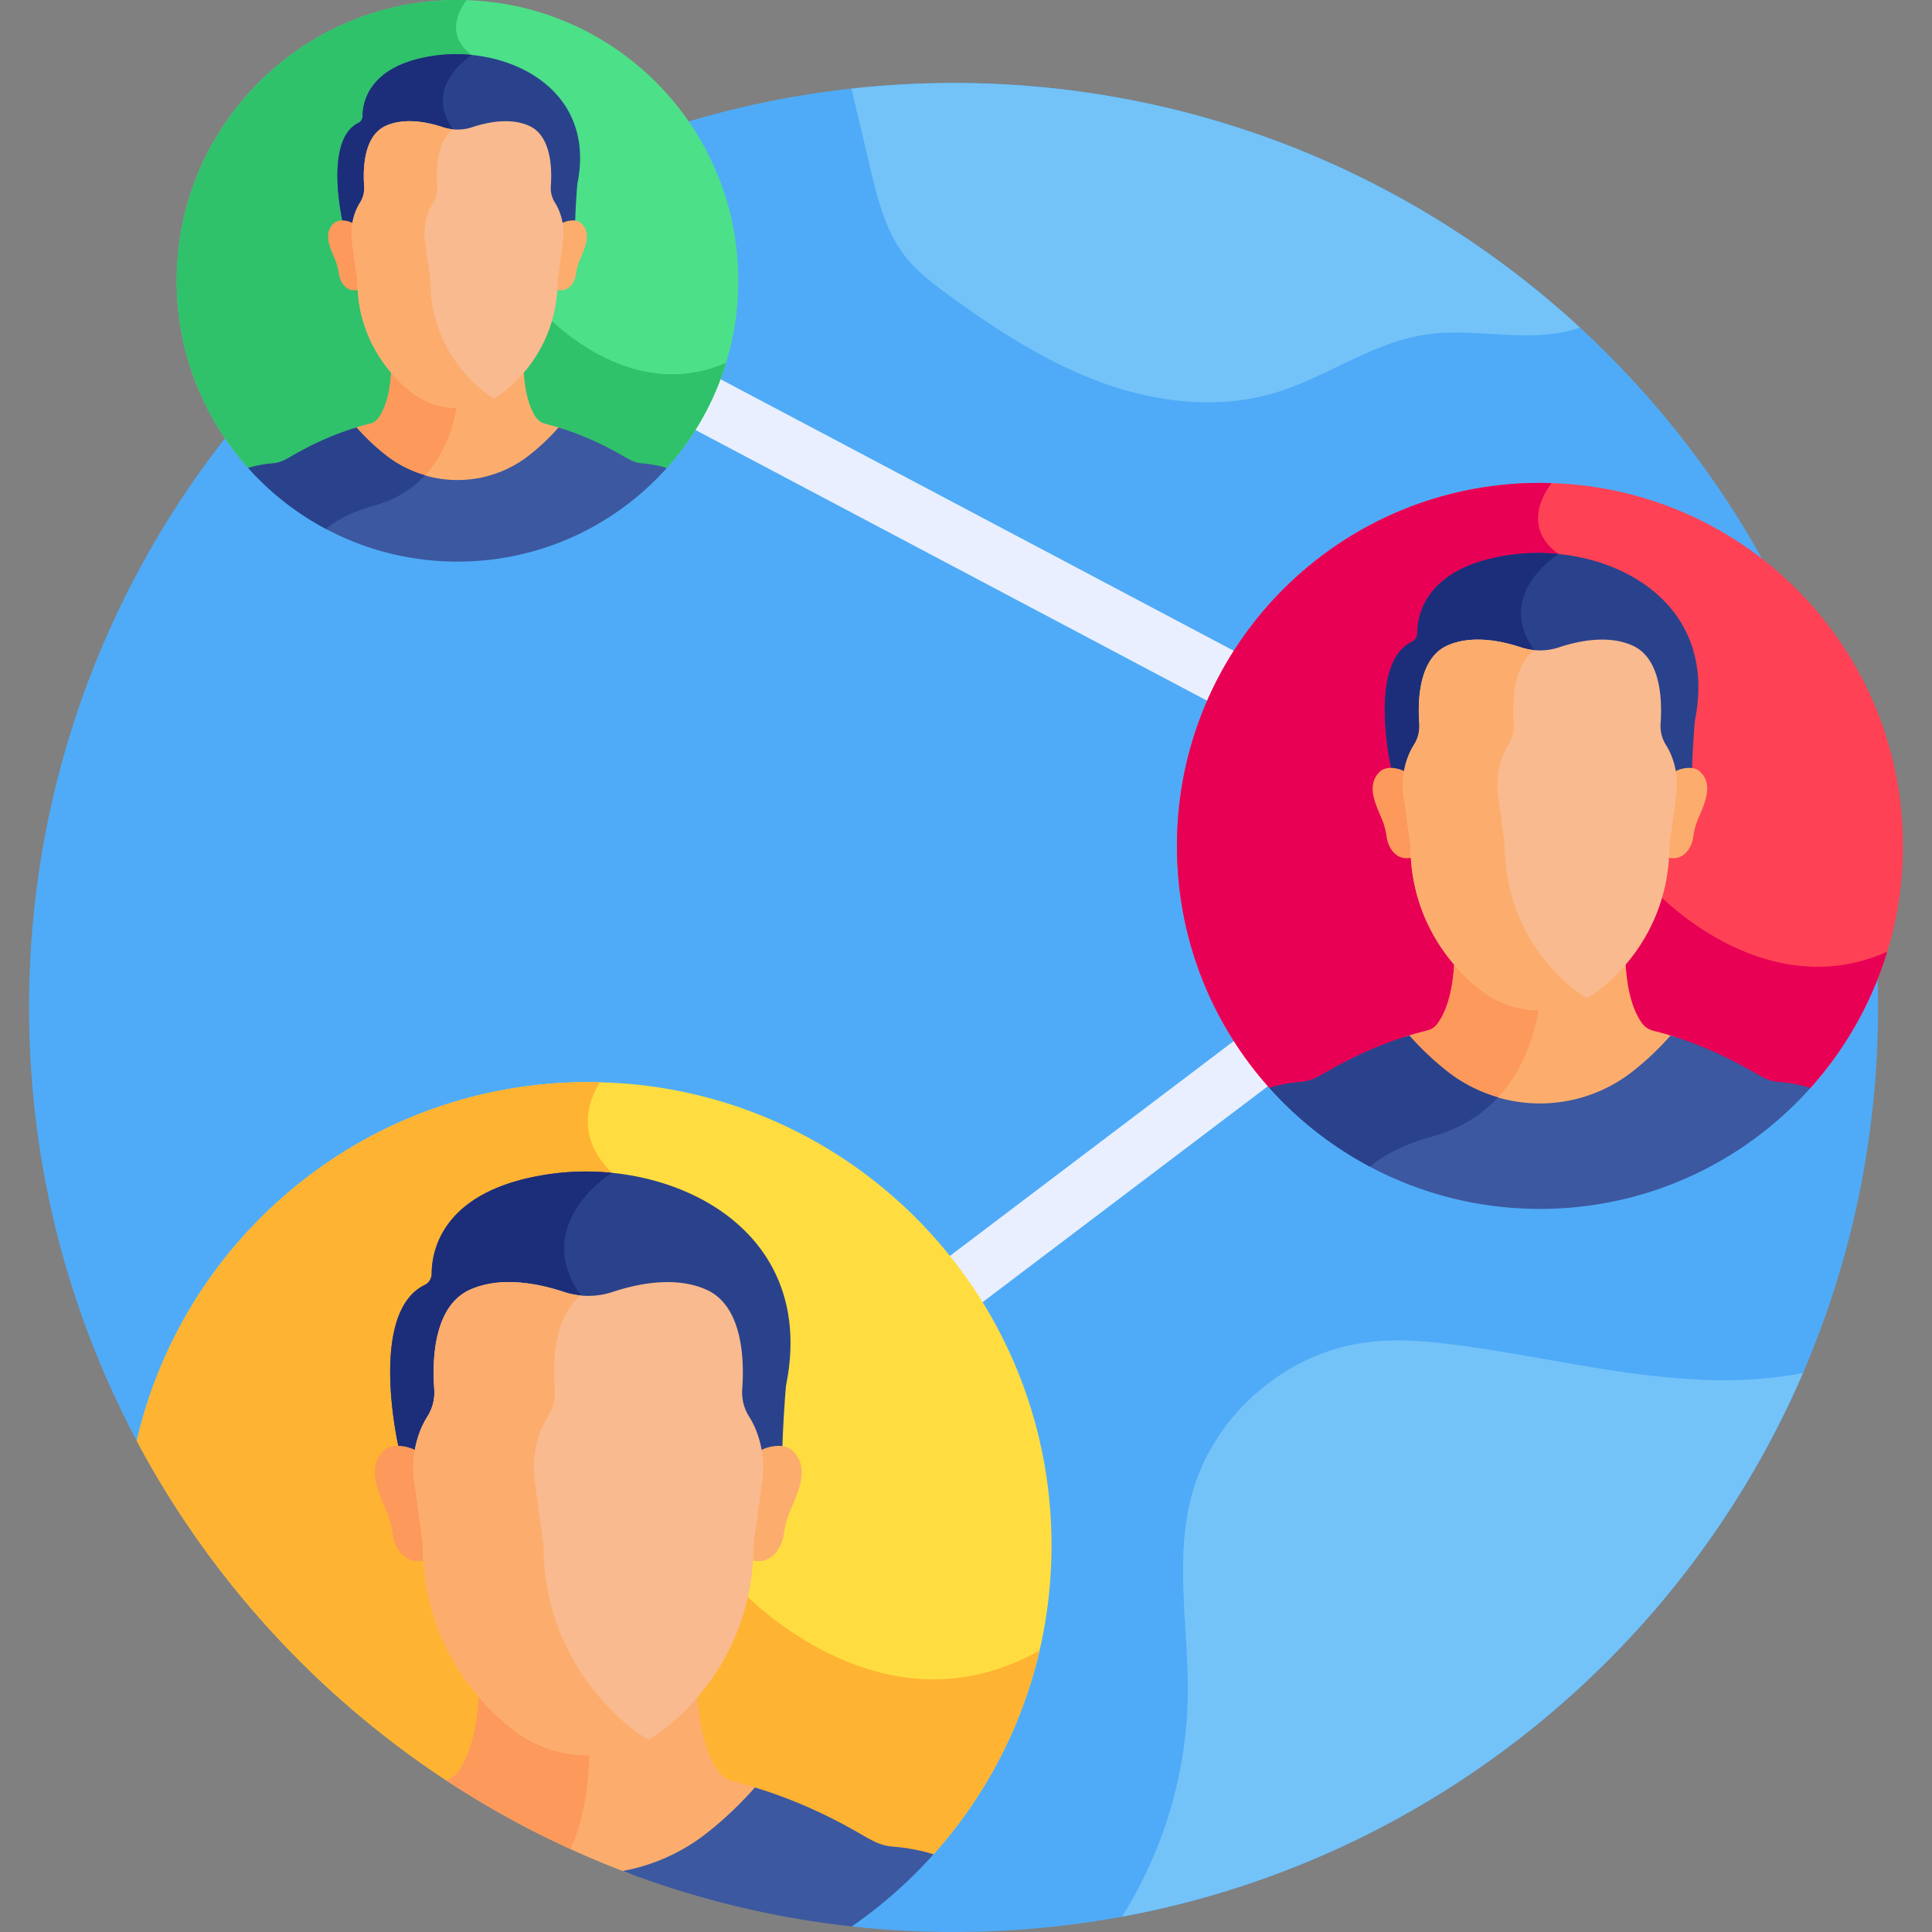
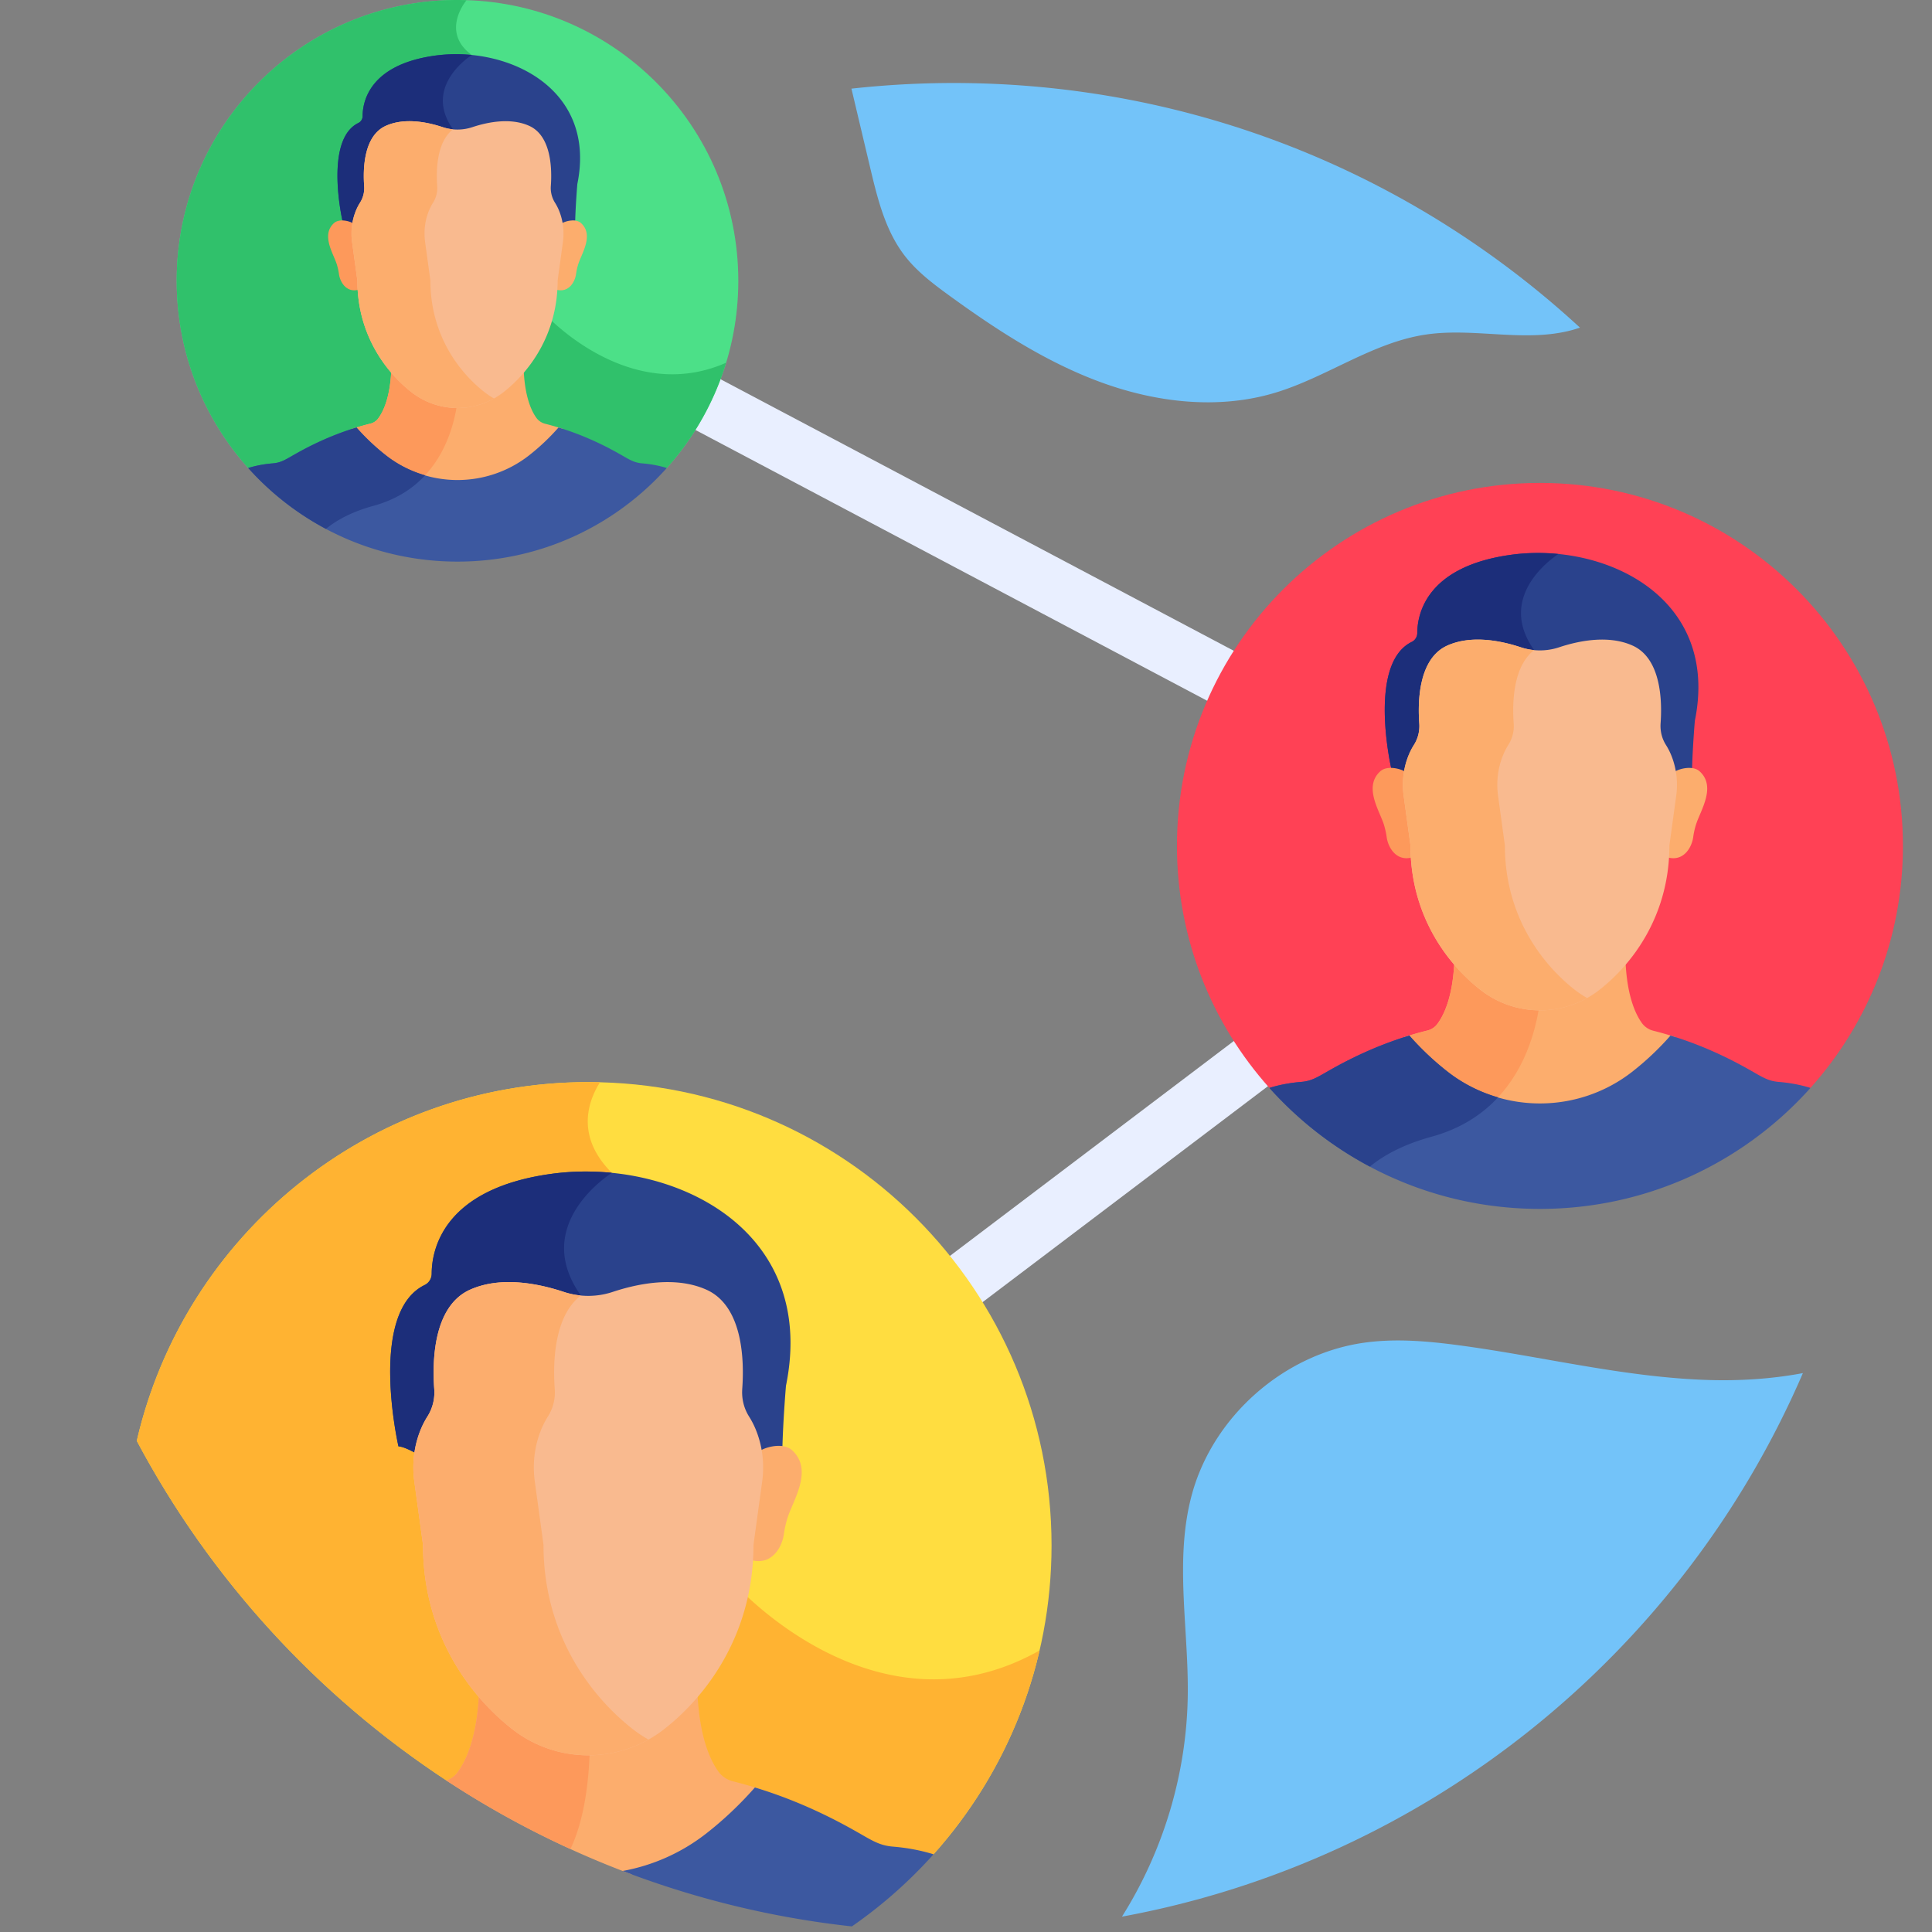
<svg xmlns="http://www.w3.org/2000/svg" height="512" width="512">
  <rect width="100%" height="100%" fill="#808080" stroke="none" />
-   <path d="M252.704 21.996c-135.311 0-245.002 109.691-245.002 245.002 0 41.503 10.334 80.587 28.547 114.844l189.506 128.676A247.502 247.502 0 0 0 252.704 512c135.311 0 245.002-109.691 245.002-245.002S388.015 21.996 252.704 21.996z" fill="#4fabf7" />
  <path d="M250.612 350.592a7.5 7.5 0 0 1-4.532-13.481l90.708-68.659a7.5 7.5 0 0 1 9.052 11.961l-90.708 68.659a7.462 7.462 0 0 1-4.52 1.52zM329.251 189.663a7.462 7.462 0 0 1-3.501-.873l-149.04-78.86a7.5 7.5 0 0 1 7.015-13.258l149.039 78.86a7.5 7.5 0 0 1-3.513 14.131z" fill="#e9efff" />
  <path d="M232.413 501.287c9.411-5.541 14.981-9.878 14.981-9.878 19.448-21.725 31.278-50.408 31.278-81.857 0-67.81-54.971-122.781-122.781-122.781-58.281 0-107.077 40.607-119.641 95.071 19.389 36.468 47.734 67.436 82.086 90.013z" fill="#ffdd40" />
  <path d="M194.258 419.315s-17.767-94.15-32.117-108.501c-9.618-9.618-6.344-18.914-3.138-24.004a123.837 123.837 0 0 0-3.112-.039c-58.281 0-107.077 40.607-119.641 95.071 19.389 36.468 47.734 67.436 82.086 90.013l114.078 29.432c9.411-5.541 14.981-9.878 14.981-9.878 13.526-15.11 23.361-33.587 28.1-54.018-43.72 24.623-81.237-18.076-81.237-18.076z" fill="#ffb332" />
  <path d="M190.354 469.438c-4.165-5.875-5.318-14.957-5.544-21.543a61.793 61.793 0 0 1-8.916 8.523c-11.748 9.123-28.273 9.111-40.006 0a61.793 61.793 0 0 1-8.916-8.523c-.232 6.733-1.431 16.074-5.825 21.931-.67.894-1.676 1.621-2.869 2.014a244.118 244.118 0 0 0 49.045 24.859 53.42 53.42 0 0 0 21.397-9.986c4.348-3.376 8.876-7.534 13.249-12.425-2.524-.813-5.09-1.56-7.72-2.219-1.593-.399-2.992-1.357-3.895-2.631z" fill="#fcad6d" />
  <path d="M156.301 463.239c-7.205.09-14.432-2.176-20.413-6.821a61.793 61.793 0 0 1-8.916-8.523c-.232 6.733-1.431 16.074-5.825 21.931-.67.894-1.676 1.621-2.869 2.014a244.71 244.71 0 0 0 32.896 18.157c3.809-7.96 4.929-18.494 5.127-26.758z" fill="#fd995b" />
  <path d="M226.517 485.14c-8.409-4.742-17.096-8.598-26.458-11.443-4.3 4.886-8.779 8.999-13.069 12.33a50.612 50.612 0 0 1-21.969 9.797 243.501 243.501 0 0 0 60.734 14.694 123.458 123.458 0 0 0 21.641-19.111c-3.262-1.014-6.839-1.714-10.764-2.035-3.731-.305-5.717-1.752-10.115-4.232z" fill="#3c58a0" />
  <path d="M252.704 21.996c-9.148 0-18.175.518-27.063 1.495l4.966 20.953c1.946 8.208 4.02 16.693 9.182 23.365 3.24 4.187 7.526 7.425 11.81 10.536 12.584 9.139 25.776 17.727 40.392 23.043s30.879 7.18 45.784 2.738c13.738-4.094 25.819-13.315 39.994-15.449 12.852-1.935 26.283 2.179 38.833-1.203a33.586 33.586 0 0 0 2.109-.646c-43.653-40.242-101.955-64.832-166.007-64.832zM297.329 507.933c81.323-14.967 148.577-70.086 180.457-144.045-8.17 1.539-16.598 2.073-24.843 1.831-22.373-.657-44.27-6.278-66.458-9.225-8.284-1.1-16.706-1.826-24.982-.663-21.243 2.987-39.967 19.47-45.622 40.163-4.748 17.372-.795 35.792-1.119 53.798-.37 20.484-6.51 40.816-17.433 58.141z" fill="#73c3f9" />
  <path d="M146.219 311.069c-29.044 3.957-31.804 20.424-31.817 26.466-.003 1.267-.705 2.441-1.844 2.995-15.108 7.349-6.962 42.77-6.962 42.77 1.517.101 3.793 1.403 4.977 1.977.29-1.805.764-3.582 1.432-5.299a22.12 22.12 0 0 1 1.943-3.88 11.912 11.912 0 0 0 1.823-7.281c-.543-7.39-.969-21.263 8.785-25.651 8.263-3.718 18.4-1.565 24.864.584a20.524 20.524 0 0 0 12.943 0c6.464-2.15 16.6-4.303 24.864-.584 9.726 4.376 9.327 18.179 8.79 25.588-.187 2.576.426 5.159 1.818 7.344.822 1.289 1.474 2.657 1.992 4.007a25.957 25.957 0 0 1 1.384 5.173c1.493-.723 4.314-2.199 6.14-1.94.224-7.745.939-16.095.939-16.095 8.604-42.156-30.799-60.435-62.071-56.174z" fill="#2a428c" />
  <path d="M146.219 311.069c-29.044 3.957-31.804 20.424-31.817 26.466-.003 1.267-.705 2.441-1.844 2.996-15.108 7.349-6.962 42.77-6.962 42.77 1.517.101 3.793 1.403 4.977 1.977.29-1.805.764-3.582 1.432-5.3a22.12 22.12 0 0 1 1.943-3.88 11.912 11.912 0 0 0 1.823-7.281c-.543-7.39-.969-21.263 8.785-25.651 8.263-3.718 18.4-1.565 24.864.584 1.768.588 3.599.913 5.439 1.006a18.581 18.581 0 0 0-.92-1.437c-12.46-17.513 4.86-30.274 8.202-32.504-5.361-.535-10.753-.45-15.922.254z" fill="#1c2e7a" />
  <path d="M209.926 384.343c-2.262-2.073-6.768-1.022-8.716.247.427 2.658.451 5.377.082 8.062l-2.299 16.745c0 1.35-.043 2.674-.121 3.975 5.606 1.691 8.391-3.342 8.86-6.796a25.7 25.7 0 0 1 .99-4.382c1.492-4.658 6.871-12.657 1.204-17.851z" fill="#fcad6d" />
-   <path d="M101.855 384.343c2.262-2.073 6.768-1.022 8.716.247a27.362 27.362 0 0 0-.082 8.062l2.299 16.745c0 1.35.043 2.674.121 3.975-5.606 1.691-8.391-3.342-8.86-6.796a25.7 25.7 0 0 0-.99-4.382c-1.492-4.658-6.871-12.657-1.204-17.851z" fill="#fd995b" />
  <path d="M200.513 379.417a22.38 22.38 0 0 0-1.992-4.007c-1.392-2.184-2.005-4.768-1.818-7.344.537-7.409.249-21.899-9.477-26.276-8.263-3.718-18.399-1.565-24.863.584a20.53 20.53 0 0 1-12.945 0c-6.464-2.149-16.6-4.302-24.863-.584-9.754 4.389-10.016 18.95-9.473 26.339a11.915 11.915 0 0 1-1.823 7.281 22.295 22.295 0 0 0-1.943 3.88c-1.653 4.245-2.134 8.85-1.515 13.358l2.3 16.749c0 24.079 12.853 40.445 23.787 48.935 5.707 4.432 12.75 6.839 20.003 6.839s14.296-2.407 20.003-6.839c10.933-8.49 23.787-24.856 23.787-48.935l2.299-16.745c.612-4.464.147-9.023-1.467-13.235z" fill="#f9ba8f" />
  <path d="M167.819 458.332c-10.933-8.49-23.787-24.856-23.787-48.935l-2.3-16.749c-.619-4.508-.137-9.113 1.515-13.358a22.19 22.19 0 0 1 1.943-3.88 11.913 11.913 0 0 0 1.823-7.281c-.491-6.681-.322-19.224 6.924-24.811a20.486 20.486 0 0 1-4.521-.944c-6.464-2.149-16.6-4.302-24.863-.584-9.754 4.389-10.016 18.95-9.473 26.339a11.915 11.915 0 0 1-1.823 7.281 22.295 22.295 0 0 0-1.943 3.88c-1.652 4.245-2.134 8.85-1.515 13.358l2.3 16.749c0 24.079 12.854 40.445 23.787 48.935a32.616 32.616 0 0 0 20.003 6.839 32.658 32.658 0 0 0 15.966-4.17 32.605 32.605 0 0 1-4.036-2.669z" fill="#fcad6d" />
  <path d="M408.1 314.374c38.232 0 71.692-26.064 71.692-26.064 15.238-17.021 24.506-39.494 24.506-64.135 0-53.129-43.07-96.198-96.198-96.198s-96.198 43.07-96.198 96.198c0 24.64 9.269 47.113 24.504 64.133 0 0 33.463 26.066 71.694 26.066z" fill="#ff4155" />
-   <path d="M438.057 235.566s-14.069-80.732-25.06-88.752c-10.555-7.701-2.462-17.957-1.803-18.759-1.03-.032-2.056-.078-3.094-.078-53.129 0-96.198 43.07-96.198 96.198 0 24.64 9.268 47.113 24.504 64.133 0 0 33.463 26.066 71.694 26.066s71.692-26.064 71.692-26.064a96.077 96.077 0 0 0 20.32-36.063c-33.536 14.789-62.055-16.681-62.055-16.681z" fill="#e80054" />
  <path d="M382.379 284.63a41.937 41.937 0 0 0 25.721 8.794 41.936 41.936 0 0 0 25.72-8.794c3.406-2.645 6.955-5.903 10.381-9.735a95.53 95.53 0 0 0-6.049-1.739 5.355 5.355 0 0 1-3.051-2.061c-3.263-4.603-4.167-11.719-4.344-16.879a48.475 48.475 0 0 1-6.986 6.678c-9.204 7.148-22.151 7.139-31.344 0a48.365 48.365 0 0 1-6.985-6.678c-.182 5.275-1.121 12.594-4.564 17.183a4.636 4.636 0 0 1-2.578 1.692 94.605 94.605 0 0 0-6.304 1.803c3.428 3.832 6.977 7.091 10.383 9.736z" fill="#fcad6d" />
  <path d="M407.975 266.247a25.513 25.513 0 0 1-15.548-5.353 48.414 48.414 0 0 1-6.985-6.678c-.182 5.275-1.121 12.594-4.564 17.183a4.636 4.636 0 0 1-2.578 1.692 94.009 94.009 0 0 0-6.304 1.803c3.427 3.833 6.975 7.091 10.382 9.737 4.134 3.21 8.824 5.56 13.789 7.03 7.903-7.954 10.78-18.359 11.808-25.414z" fill="#fd995b" />
  <path d="M471.361 286.714c-2.923-.239-4.479-1.373-7.925-3.316-6.589-3.715-13.395-6.736-20.73-8.965a75.03 75.03 0 0 1-10.239 9.66c-6.952 5.399-15.531 8.331-24.366 8.331s-17.414-2.932-24.366-8.331a75.03 75.03 0 0 1-10.239-9.66c-7.314 2.227-14.161 5.261-20.73 8.965-3.446 1.943-5.001 3.077-7.925 3.316-3.076.251-5.878.8-8.434 1.594 17.615 19.678 43.206 32.065 71.694 32.065s54.08-12.388 71.695-32.065c-2.557-.794-5.36-1.342-8.435-1.594z" fill="#3c58a0" />
  <path d="M400.522 147.014c-22.756 3.101-24.918 16.002-24.929 20.736-.002.993-.552 1.913-1.445 2.347-11.837 5.758-5.455 33.51-5.455 33.51 1.189.079 2.972 1.099 3.899 1.549a20.31 20.31 0 0 1 1.122-4.152 17.41 17.41 0 0 1 1.522-3.04 9.327 9.327 0 0 0 1.428-5.704c-.425-5.79-.759-16.659 6.883-20.098 6.474-2.913 14.416-1.226 19.481.458a16.078 16.078 0 0 0 10.141 0c5.065-1.684 13.006-3.371 19.481-.458 7.62 3.429 7.307 14.243 6.887 20.048-.146 2.018.333 4.042 1.424 5.754a17.512 17.512 0 0 1 1.561 3.139 20.291 20.291 0 0 1 1.084 4.053c1.17-.567 3.38-1.723 4.81-1.52.175-6.068.735-12.61.735-12.61 6.745-33.028-24.127-47.35-48.629-44.012z" fill="#2a428c" />
  <path d="M400.522 147.014c-22.756 3.101-24.918 16.002-24.929 20.736-.002.993-.552 1.913-1.445 2.347-11.837 5.758-5.455 33.51-5.455 33.51 1.189.079 2.972 1.099 3.9 1.549a20.292 20.292 0 0 1 1.122-4.152 17.375 17.375 0 0 1 1.522-3.04 9.327 9.327 0 0 0 1.428-5.704c-.425-5.79-.759-16.659 6.883-20.098 6.474-2.913 14.416-1.226 19.481.458 1.385.461 2.82.715 4.262.788a14.71 14.71 0 0 0-.721-1.126c-9.762-13.721 3.807-23.719 6.427-25.467-4.2-.418-8.424-.352-12.475.199z" fill="#1c2e7a" />
  <path d="M450.436 204.424c-1.772-1.624-5.303-.801-6.829.194.334 2.082.353 4.213.064 6.317l-1.801 13.12a51.29 51.29 0 0 1-.095 3.115c4.392 1.325 6.574-2.618 6.942-5.325.158-1.165.417-2.313.776-3.434 1.169-3.65 5.384-9.918.943-13.987z" fill="#fcad6d" />
  <path d="M365.764 204.424c1.772-1.624 5.303-.801 6.829.194a21.497 21.497 0 0 0-.065 6.317l1.801 13.12c0 1.058.033 2.095.095 3.115-4.392 1.325-6.574-2.618-6.942-5.325a20.118 20.118 0 0 0-.776-3.434c-1.168-3.65-5.383-9.918-.942-13.987z" fill="#fd995b" />
  <path d="M443.061 200.564a17.512 17.512 0 0 0-1.561-3.139c-1.091-1.711-1.571-3.736-1.424-5.754.421-5.805.195-17.158-7.425-20.587-6.474-2.913-14.415-1.227-19.48.458a16.084 16.084 0 0 1-10.143 0c-5.064-1.684-13.006-3.371-19.48-.458-7.642 3.438-7.847 14.847-7.422 20.636a9.339 9.339 0 0 1-1.428 5.704 17.41 17.41 0 0 0-1.522 3.04c-1.295 3.326-1.672 6.934-1.187 10.466l1.802 13.122c0 18.865 10.071 31.688 18.637 38.34 4.471 3.472 9.989 5.358 15.672 5.358s11.201-1.886 15.672-5.358c8.566-6.652 18.637-19.475 18.637-38.34l1.801-13.12c.48-3.495.116-7.067-1.149-10.368z" fill="#f9ba8f" />
  <path d="M417.446 262.394c-8.566-6.652-18.637-19.475-18.637-38.34l-1.802-13.122c-.485-3.532-.108-7.14 1.187-10.466a17.41 17.41 0 0 1 1.522-3.04 9.327 9.327 0 0 0 1.428-5.704c-.385-5.235-.253-15.062 5.425-19.439a16.09 16.09 0 0 1-3.542-.74c-5.064-1.684-13.006-3.371-19.48-.458-7.642 3.438-7.847 14.847-7.422 20.636a9.339 9.339 0 0 1-1.428 5.704 17.41 17.41 0 0 0-1.522 3.04c-1.295 3.326-1.672 6.934-1.187 10.466l1.802 13.122c0 18.865 10.071 31.688 18.637 38.34a25.555 25.555 0 0 0 15.672 5.358 25.59 25.59 0 0 0 12.509-3.267 25.235 25.235 0 0 1-3.162-2.09z" fill="#fcad6d" />
  <path d="M383.734 284.093a75.03 75.03 0 0 1-10.239-9.66c-7.314 2.227-14.161 5.26-20.73 8.965-3.446 1.943-5.001 3.077-7.925 3.316-3.076.252-5.878.8-8.434 1.594a96.601 96.601 0 0 0 26.626 20.854c3.763-3.097 9.026-5.911 16.403-7.938 7.722-2.121 13.392-5.922 17.565-10.411-4.78-1.386-9.294-3.635-13.266-6.72z" fill="#2a428c" />
  <path d="M121.243 144.191c29.575 0 55.459-20.162 55.459-20.162 11.787-13.167 18.957-30.552 18.957-49.612C195.658 33.317 162.341 0 121.243 0 80.144 0 46.827 33.317 46.827 74.416c0 19.061 7.17 36.445 18.956 49.611-.001 0 25.885 20.164 55.46 20.164z" fill="#4ce088" />
  <path d="M144.416 83.227s-10.884-62.452-19.386-68.656C116.865 8.613 123.125.68 123.635.059c-.797-.025-1.59-.06-2.393-.06C80.144 0 46.827 33.317 46.827 74.416c0 19.061 7.17 36.445 18.955 49.611 0 0 25.886 20.164 55.46 20.164 29.575 0 55.459-20.162 55.459-20.162a74.318 74.318 0 0 0 15.718-27.897c-25.942 11.439-48.003-12.905-48.003-12.905z" fill="#30c16b" />
  <path d="M101.346 121.182c5.677 4.408 12.682 6.802 19.897 6.802s14.22-2.394 19.897-6.802c2.635-2.046 5.38-4.566 8.03-7.531a73.814 73.814 0 0 0-4.679-1.345 4.142 4.142 0 0 1-2.36-1.594c-2.524-3.561-3.223-9.065-3.361-13.057a37.433 37.433 0 0 1-5.404 5.166c-7.12 5.529-17.136 5.522-24.247 0a37.482 37.482 0 0 1-5.404-5.166c-.141 4.081-.867 9.742-3.531 13.292a3.585 3.585 0 0 1-1.994 1.309c-1.658.41-3.28.879-4.876 1.394 2.651 2.964 5.397 5.485 8.032 7.532z" fill="#fcad6d" />
  <path d="M121.146 106.961a19.732 19.732 0 0 1-12.027-4.141 37.47 37.47 0 0 1-5.403-5.165c-.141 4.081-.868 9.742-3.531 13.292a3.581 3.581 0 0 1-1.994 1.309c-1.658.41-3.28.879-4.876 1.394 2.651 2.965 5.396 5.485 8.032 7.532 3.198 2.483 6.826 4.301 10.667 5.438 6.111-6.153 8.337-14.202 9.132-19.659z" fill="#fd995b" />
  <path d="M170.179 122.794c-2.262-.185-3.465-1.063-6.131-2.565-5.097-2.874-10.361-5.211-16.036-6.935a57.99 57.99 0 0 1-7.921 7.473c-5.378 4.176-12.014 6.444-18.849 6.444s-13.471-2.268-18.849-6.444a58.106 58.106 0 0 1-7.921-7.473c-5.658 1.723-10.955 4.07-16.036 6.935-2.666 1.503-3.869 2.381-6.13 2.565-2.379.194-4.547.619-6.524 1.233 13.626 15.222 33.423 24.805 55.46 24.805 22.038 0 41.834-9.583 55.46-24.805-1.976-.615-4.144-1.039-6.523-1.233z" fill="#3c58a0" />
  <path d="M115.381 14.727c-17.603 2.398-19.276 12.379-19.284 16.041a2.014 2.014 0 0 1-1.118 1.815c-9.157 4.454-4.22 25.922-4.22 25.922.92.061 2.299.85 3.017 1.198.176-1.094.463-2.171.868-3.212.309-.793.695-1.595 1.177-2.352a7.224 7.224 0 0 0 1.105-4.413c-.329-4.479-.587-12.887 5.324-15.547 5.008-2.254 11.152-.949 15.07.354 2.544.846 5.3.846 7.845 0 3.918-1.303 10.061-2.608 15.07-.354 5.895 2.652 5.653 11.018 5.327 15.509a7.294 7.294 0 0 0 1.102 4.451c.498.782.894 1.61 1.207 2.429a15.74 15.74 0 0 1 .839 3.136c.905-.438 2.615-1.333 3.721-1.176.135-4.694.569-9.755.569-9.755 5.216-25.55-18.666-36.629-37.619-34.046z" fill="#2a428c" />
  <path d="M115.381 14.727c-17.603 2.398-19.276 12.379-19.284 16.041a2.014 2.014 0 0 1-1.118 1.815c-9.157 4.454-4.22 25.922-4.22 25.922.92.061 2.299.85 3.017 1.198.176-1.094.463-2.171.868-3.212.309-.793.695-1.595 1.177-2.352a7.224 7.224 0 0 0 1.105-4.413c-.329-4.479-.587-12.887 5.324-15.547 5.008-2.253 11.152-.949 15.07.354 1.072.356 2.181.553 3.297.61a11.486 11.486 0 0 0-.557-.871c-7.552-10.614 2.945-18.349 4.971-19.7a41.44 41.44 0 0 0-9.65.155z" fill="#1c2e7a" />
  <path d="M153.993 59.137c-1.371-1.257-4.102-.62-5.283.15.259 1.611.273 3.259.05 4.886l-1.394 10.149c0 .818-.026 1.621-.073 2.409 3.398 1.025 5.086-2.026 5.37-4.119a15.51 15.51 0 0 1 .6-2.656c.904-2.823 4.165-7.671.73-10.819z" fill="#fcad6d" />
  <path d="M88.493 59.137c1.371-1.257 4.102-.62 5.283.15a16.597 16.597 0 0 0-.05 4.886l1.394 10.149c0 .818.026 1.621.073 2.409-3.398 1.025-5.086-2.026-5.37-4.119a15.605 15.605 0 0 0-.6-2.656c-.905-2.823-4.165-7.671-.73-10.819z" fill="#fd995b" />
  <path d="M148.288 56.151a13.595 13.595 0 0 0-1.207-2.429 7.294 7.294 0 0 1-1.102-4.451c.325-4.49.151-13.273-5.744-15.925-5.008-2.253-11.151-.949-15.069.354a12.445 12.445 0 0 1-7.846 0c-3.918-1.303-10.061-2.607-15.069-.354-5.912 2.66-6.07 11.485-5.741 15.964a7.22 7.22 0 0 1-1.105 4.413 13.354 13.354 0 0 0-1.177 2.352c-1.002 2.573-1.294 5.364-.918 8.096l1.394 10.151c0 14.594 7.79 24.513 14.417 29.659 3.459 2.686 7.727 4.145 12.123 4.145s8.664-1.459 12.123-4.145c6.626-5.146 14.417-15.065 14.417-29.659l1.394-10.149c.37-2.706.088-5.469-.89-8.022z" fill="#f9ba8f" />
  <path d="M128.473 103.98c-6.627-5.146-14.417-15.065-14.417-29.659l-1.394-10.151c-.375-2.732-.083-5.523.918-8.096.309-.793.695-1.595 1.177-2.352a7.22 7.22 0 0 0 1.105-4.413c-.298-4.049-.195-11.652 4.197-15.038a12.443 12.443 0 0 1-2.74-.572c-3.918-1.303-10.061-2.607-15.069-.354-5.912 2.66-6.07 11.485-5.741 15.964a7.22 7.22 0 0 1-1.105 4.413 13.354 13.354 0 0 0-1.177 2.352c-1.001 2.573-1.294 5.364-.918 8.096l1.394 10.151c0 14.594 7.79 24.513 14.417 29.659a19.802 19.802 0 0 0 21.8 1.618 19.502 19.502 0 0 1-2.447-1.618z" fill="#fcad6d" />
  <path d="M102.394 120.766a58.094 58.094 0 0 1-7.921-7.472c-5.658 1.723-10.955 4.069-16.036 6.935-2.666 1.503-3.869 2.38-6.131 2.565-2.379.195-4.547.619-6.524 1.234a74.737 74.737 0 0 0 20.596 16.132c2.911-2.396 6.982-4.573 12.689-6.14 5.973-1.641 10.36-4.581 13.588-8.054-3.697-1.074-7.188-2.814-10.261-5.2z" fill="#2a428c" />
</svg>